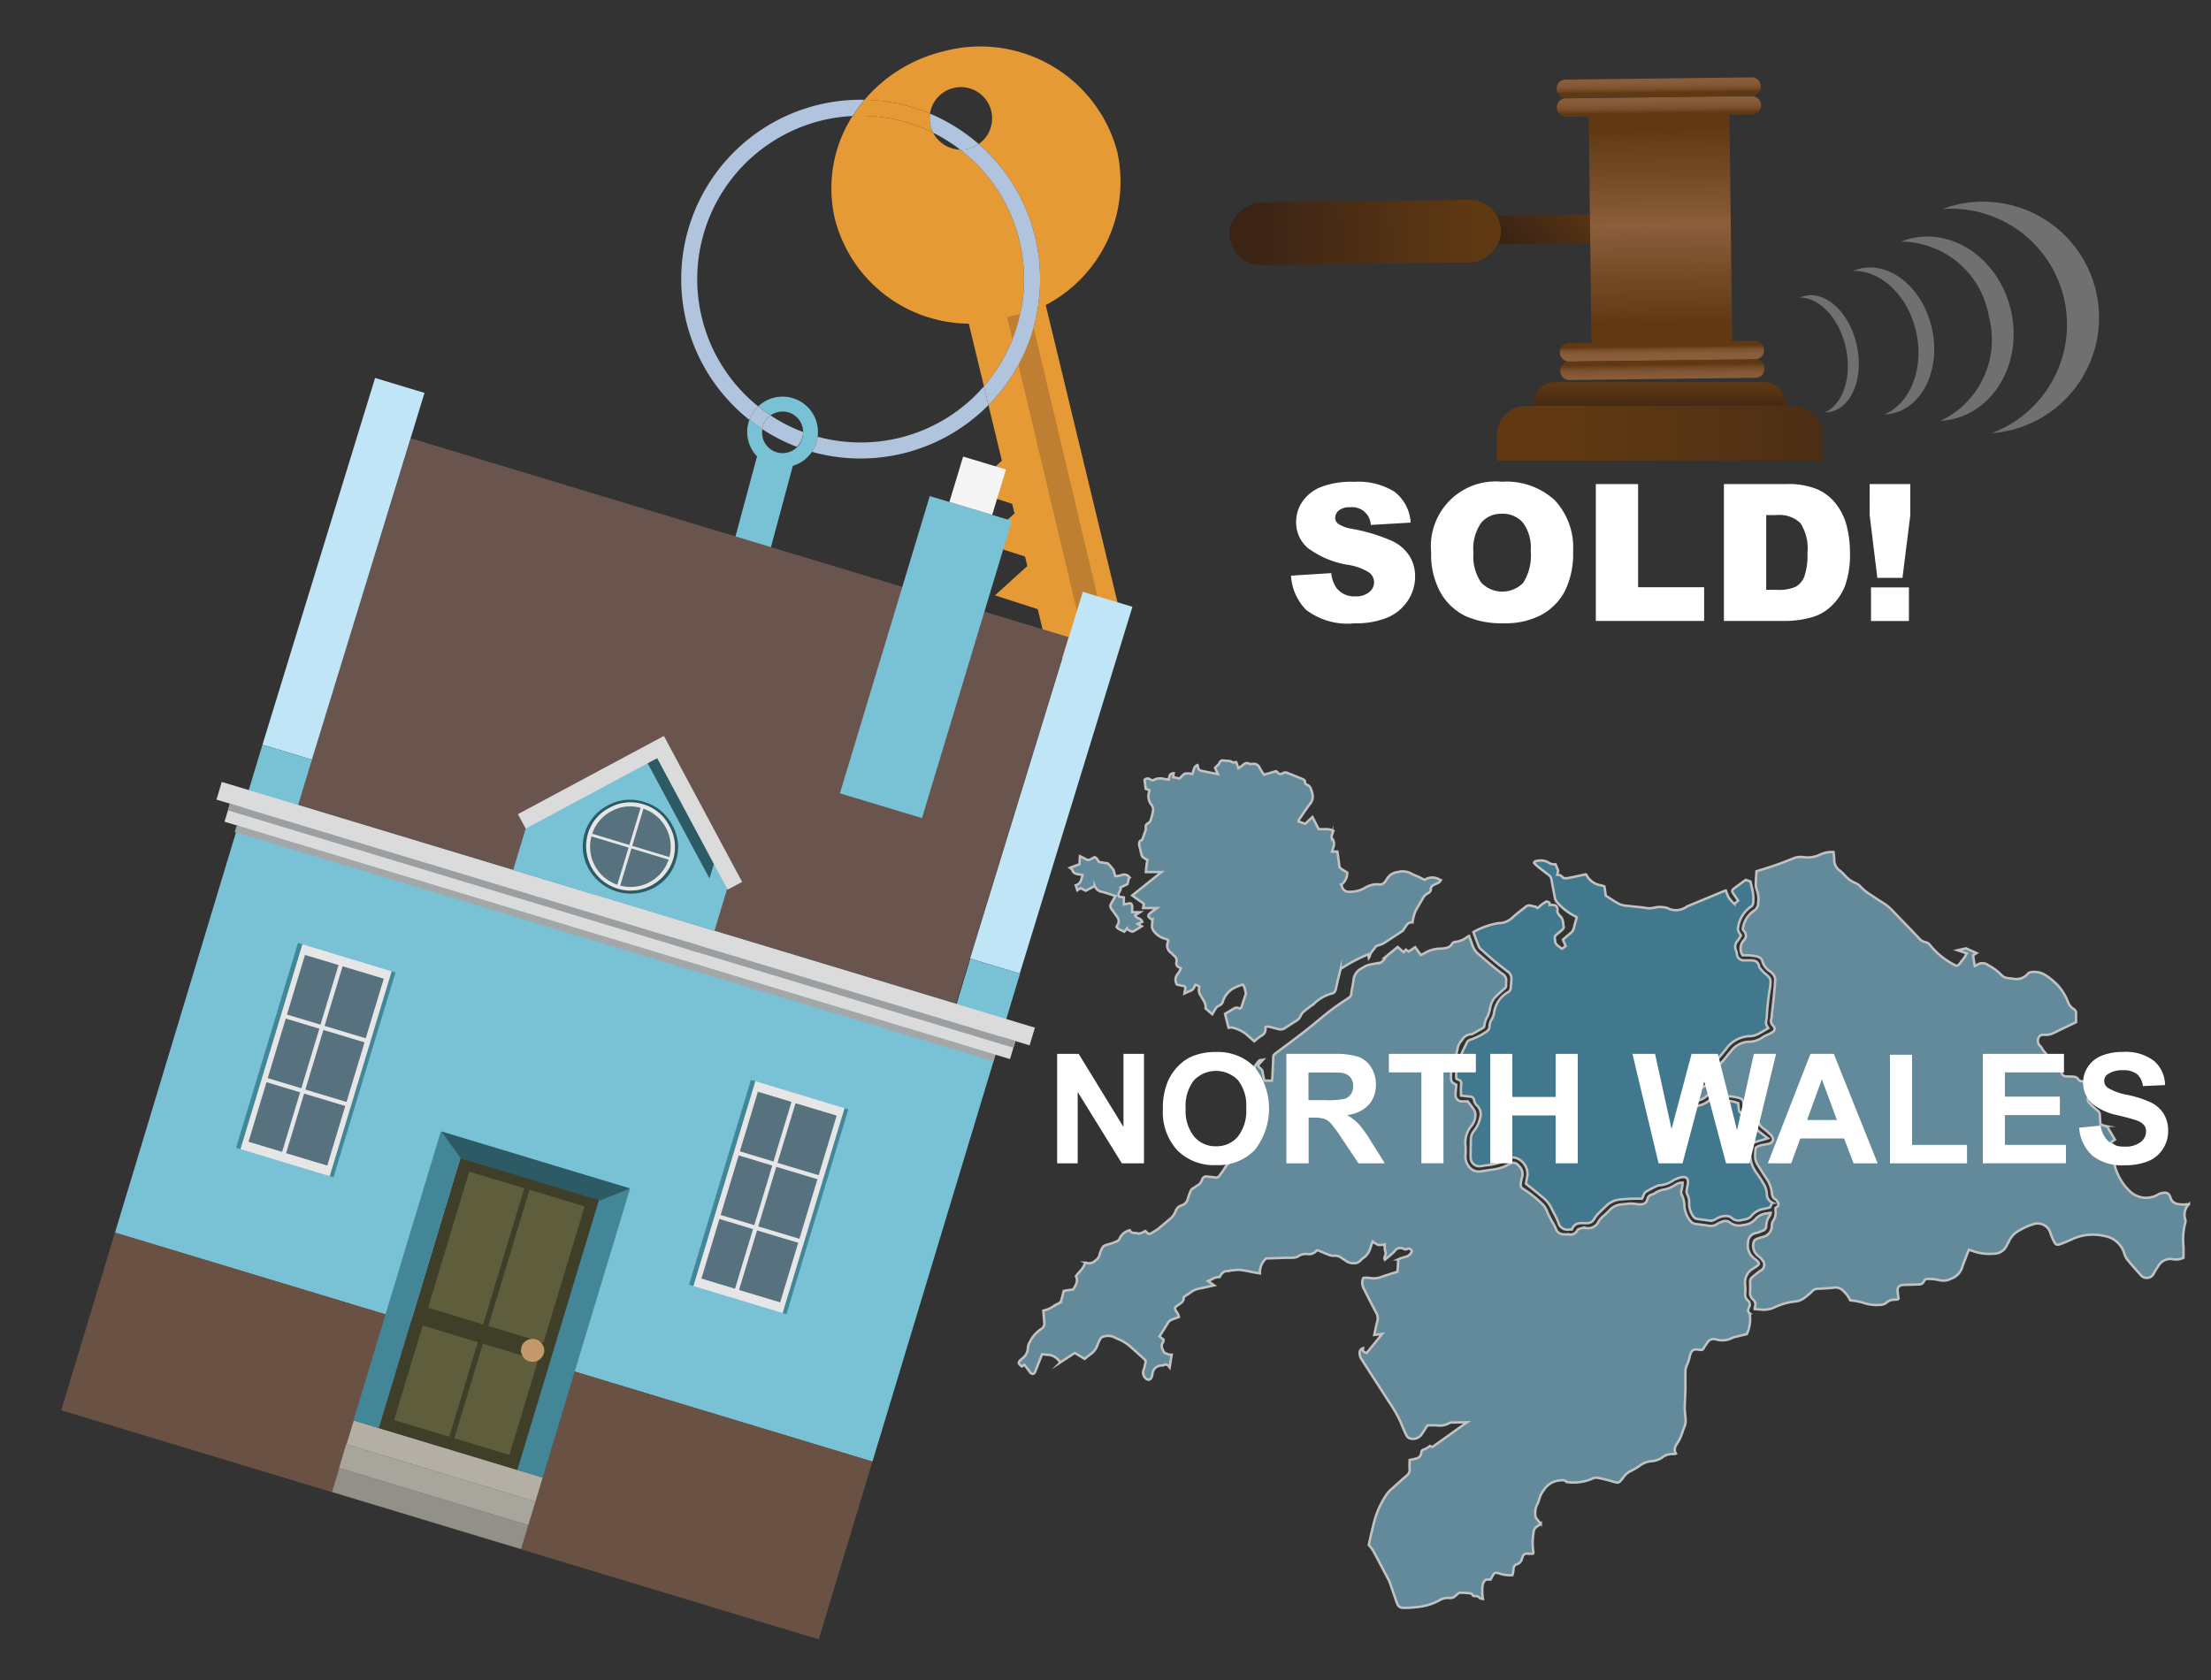
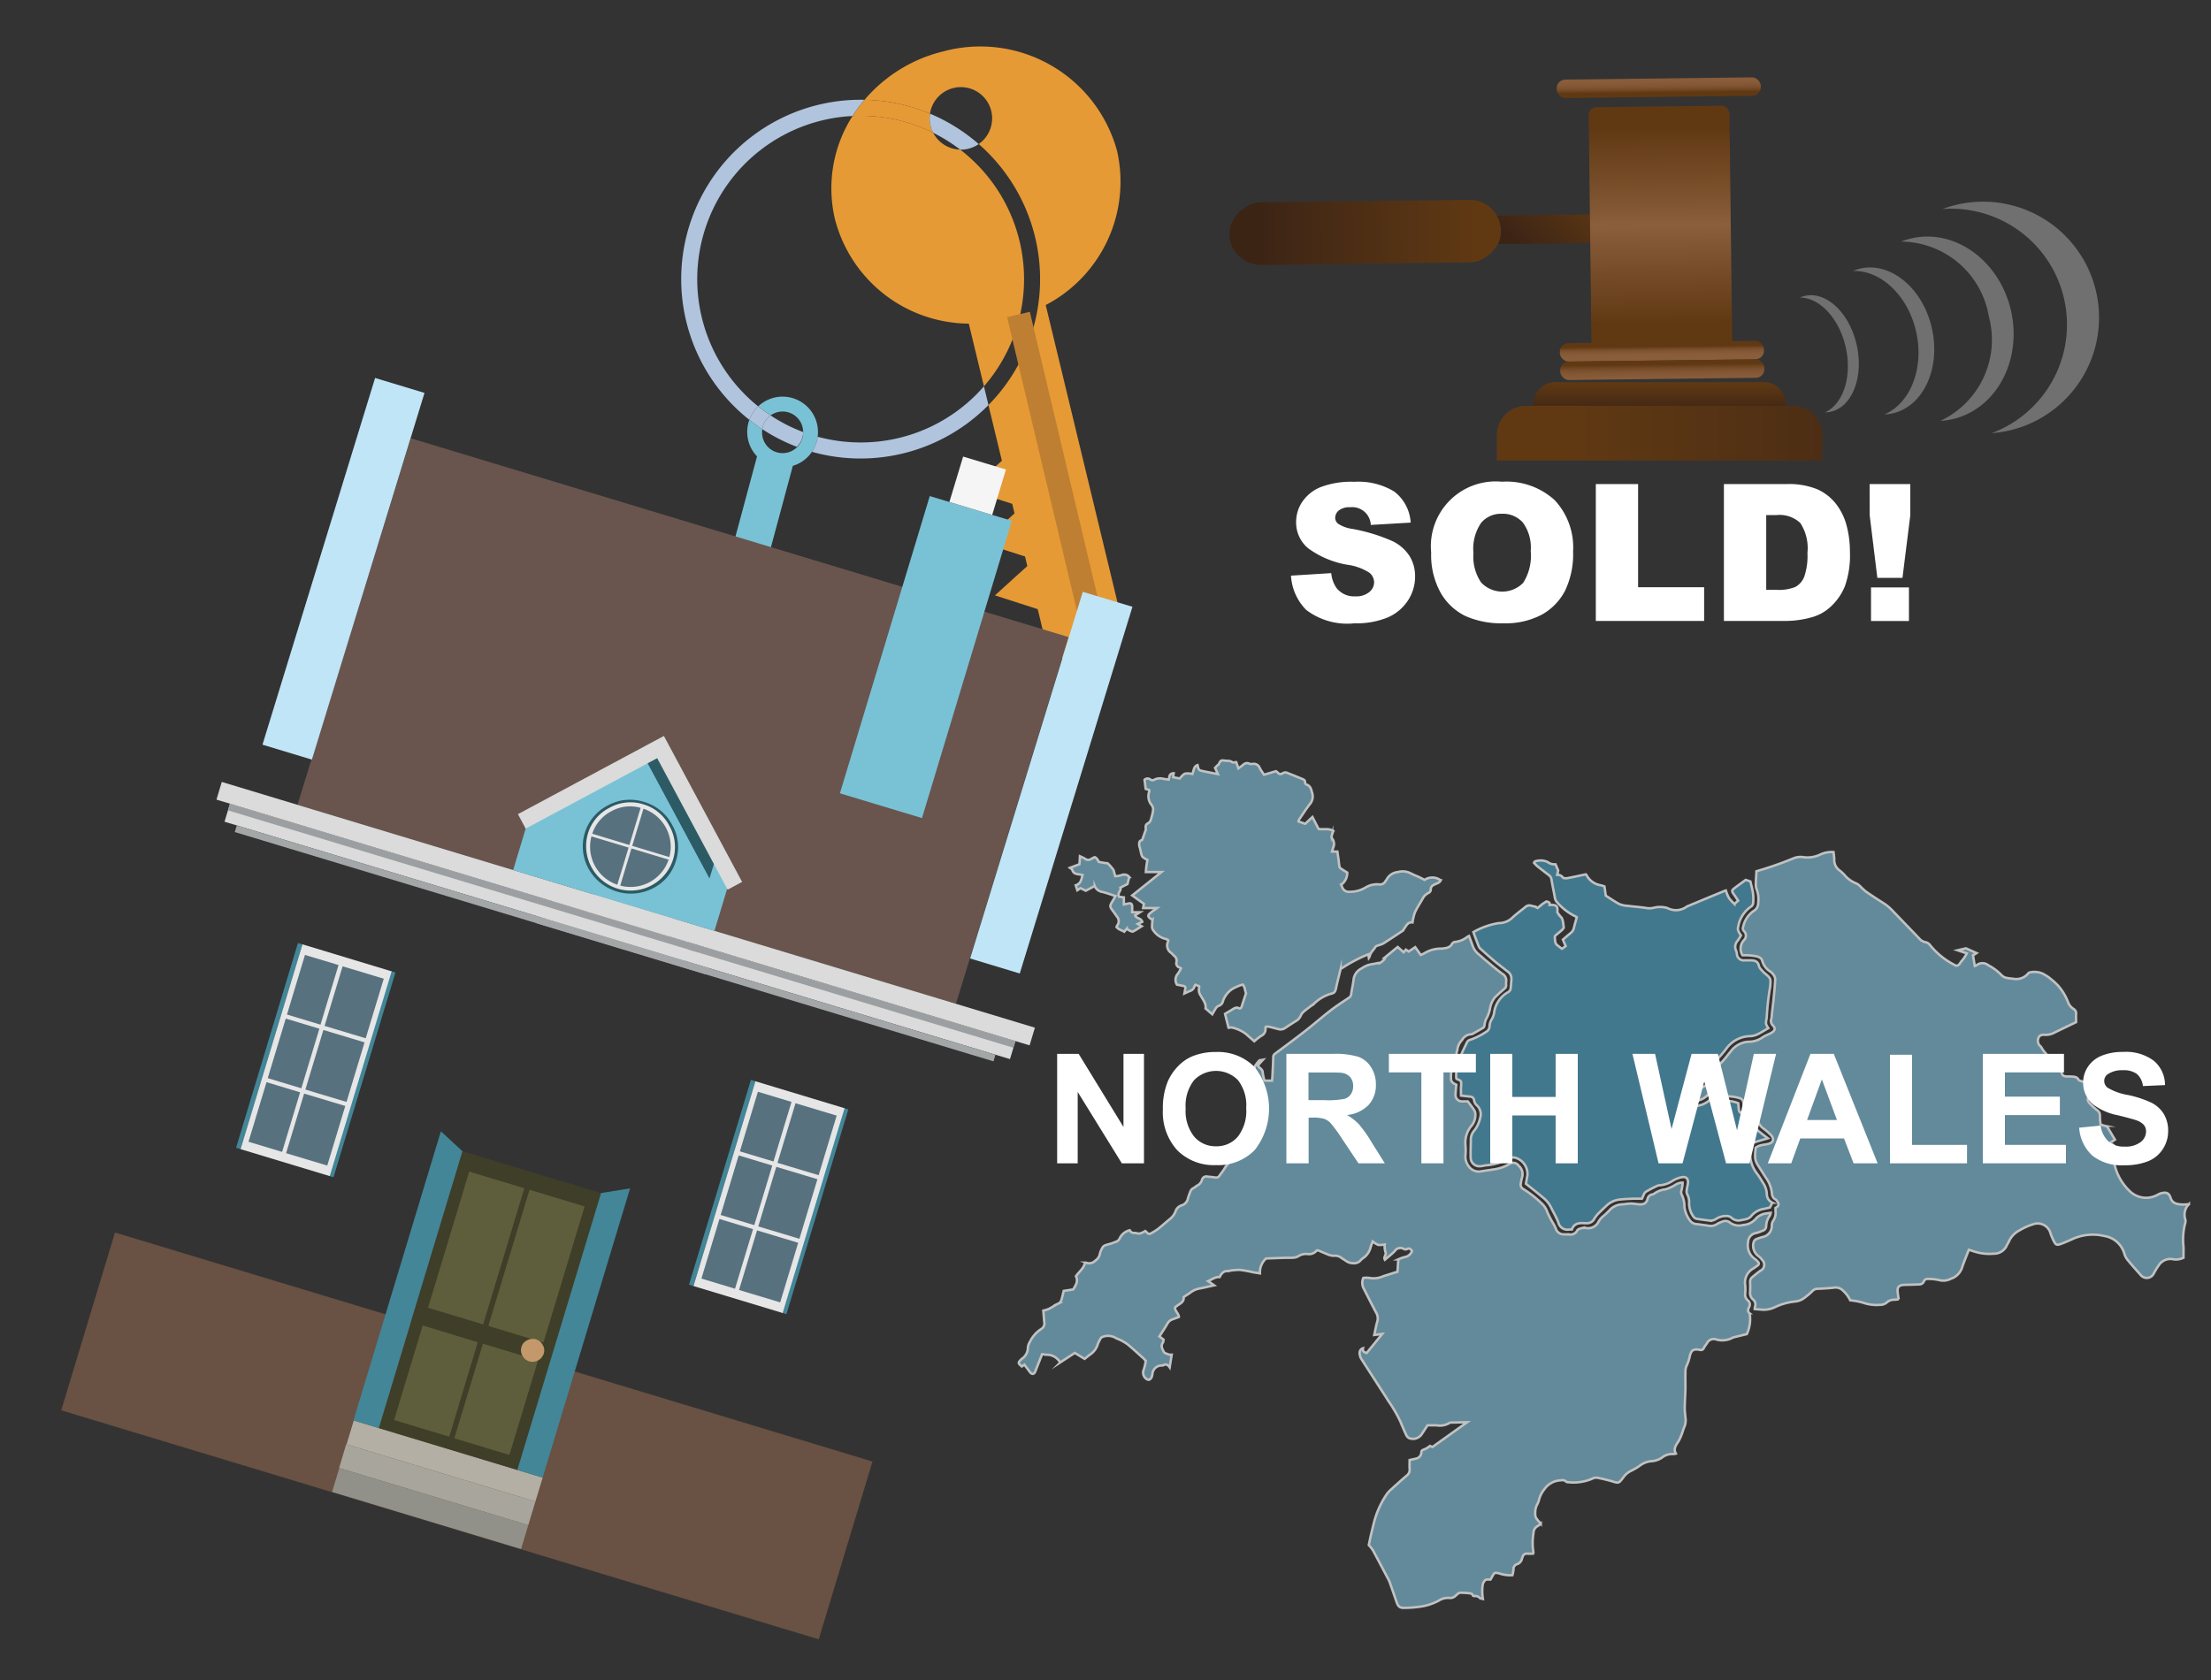
<svg xmlns="http://www.w3.org/2000/svg" xmlns:xlink="http://www.w3.org/1999/xlink" width="125" height="95" viewBox="0 0 125 95">
  <rect x="0" y="0" width="125" height="95" fill="#333333" stroke="none" />
  <defs>
    <style>.cls-1{opacity:0.7;}.cls-2{fill:#76afc6;}.cls-2,.cls-3{stroke:#fff;stroke-miterlimit:10;stroke-width:0.137px;}.cls-3{fill:#4995b3;}.cls-4{isolation:isolate;}.cls-38,.cls-5{fill:#fff;}.cls-6{fill:#e69a35;}.cls-7{fill:#b0c4de;}.cls-8{fill:none;}.cls-9{fill:#79c2d5;}.cls-10{fill:#bf7f32;}.cls-11{fill:#69554e;}.cls-12{fill:#bfe5f6;}.cls-13{fill:#695143;}.cls-14{fill:#f5f5f5;}.cls-15{fill:#428698;}.cls-16{fill:#e6e6e6;}.cls-17{fill:#58717f;}.cls-18{fill:#b3afa4;}.cls-19{fill:#a8a69c;}.cls-20{fill:#929189;}.cls-21{fill:#3f3e28;}.cls-22{fill:#5e5e3c;}.cls-23{fill:#c3996b;}.cls-24{fill:#2c5a65;}.cls-25{fill:#dadbda;}.cls-26{fill:#a4a7a8;}.cls-27{fill:#9c9fa1;}.cls-28{fill:url(#linear-gradient);}.cls-29,.cls-35,.cls-36,.cls-38{fill-rule:evenodd;}.cls-29{fill:url(#linear-gradient-2);}.cls-30{fill:url(#linear-gradient-3);}.cls-31{fill:url(#linear-gradient-4);}.cls-32{fill:url(#linear-gradient-5);}.cls-33{fill:url(#linear-gradient-6);}.cls-34{fill:url(#linear-gradient-7);}.cls-35{fill:url(#linear-gradient-8);}.cls-36{fill:url(#linear-gradient-9);}.cls-37{opacity:0.3;}</style>
    <linearGradient id="linear-gradient" x1="191.921" y1="-2664.693" x2="191.921" y2="-2652.47" gradientTransform="translate(-114.738 2671.545)" gradientUnits="userSpaceOnUse">
      <stop offset="0" stop-color="#603913" />
      <stop offset="0.791" stop-color="#442915" />
      <stop offset="1" stop-color="#3c2415" />
    </linearGradient>
    <linearGradient id="linear-gradient-2" x1="364.558" y1="728.534" x2="364.558" y2="733.827" gradientTransform="translate(338.545 -764.982) rotate(44.312)" xlink:href="#linear-gradient" />
    <linearGradient id="linear-gradient-3" x1="-1467.542" y1="3010.363" x2="-1467.542" y2="3021.382" gradientTransform="translate(1338.417 -3003.092) scale(0.848 1)" gradientUnits="userSpaceOnUse">
      <stop offset="0" stop-color="#603913" />
      <stop offset="0.333" stop-color="#7c512d" />
      <stop offset="0.495" stop-color="#8b5e3c" />
      <stop offset="1" stop-color="#603913" />
    </linearGradient>
    <linearGradient id="linear-gradient-4" x1="183.879" y1="-2351.679" x2="185.359" y2="-2351.679" gradientTransform="matrix(0, 1, -0.848, 0, -1900.538, -178.98)" gradientUnits="userSpaceOnUse">
      <stop offset="0" stop-color="#8b5e3c" />
      <stop offset="0.513" stop-color="#895c3a" />
      <stop offset="0.712" stop-color="#825634" />
      <stop offset="0.856" stop-color="#764c28" />
      <stop offset="0.974" stop-color="#653d18" />
      <stop offset="1" stop-color="#603913" />
    </linearGradient>
    <linearGradient id="linear-gradient-5" x1="182.957" y1="-2351.679" x2="184.189" y2="-2351.679" gradientTransform="matrix(0, 1, -0.848, 0, -1900.551, -178.98)" xlink:href="#linear-gradient-4" />
    <linearGradient id="linear-gradient-6" x1="199.516" y1="-2351.679" x2="198.566" y2="-2351.679" gradientTransform="matrix(0, 1, -0.848, 0, -1900.372, -178.981)" xlink:href="#linear-gradient-4" />
    <linearGradient id="linear-gradient-7" x1="201.105" y1="-2351.679" x2="199.613" y2="-2351.679" gradientTransform="matrix(0, 1, -0.848, 0, -1900.36, -178.981)" xlink:href="#linear-gradient-4" />
    <linearGradient id="linear-gradient-8" x1="93.826" y1="23.419" x2="93.826" y2="21.643" gradientUnits="userSpaceOnUse">
      <stop offset="0" stop-color="#3c2415" />
      <stop offset="1" stop-color="#603913" />
    </linearGradient>
    <linearGradient id="linear-gradient-9" x1="115.343" y1="24.494" x2="89.023" y2="24.494" xlink:href="#linear-gradient-8" />
  </defs>
  <g id="Layer_1" data-name="Layer 1">
    <g class="cls-1">
      <path class="cls-2" d="M78.286,54.149l.734-.6.336.3.127-.15.157.109.37-.249.315.443a1.821,1.821,0,0,0,.246-.123,1.8,1.8,0,0,1,.869-.238c.033,0,.068,0,.1,0,.214-.034.439-.039.557-.281a.259.259,0,0,1,.191-.1,1.292,1.292,0,0,0,.666-.283.751.751,0,0,1,.1-.051c.068.19.136.368.2.549a1.062,1.062,0,0,0,.349.49c.118.1.228.2.345.3.326.271.646.55.984.8a.427.427,0,0,1,.22.444.87.87,0,0,0,0,.2.245.245,0,0,1-.114.213c-.185.162-.37.325-.54.5a1.349,1.349,0,0,0-.262.624,1.9,1.9,0,0,1-.221.587,1.113,1.113,0,0,0-.09.338c-.013.047-.02.113-.052.134-.193.12-.393.229-.591.341a.219.219,0,0,1-.093.038.623.623,0,0,0-.532.329.951.951,0,0,0-.26.509.14.14,0,0,1,0,.05.6.6,0,0,0,.138.686c-.018.02-.022.03-.029.032a.625.625,0,0,0-.465.593,2.814,2.814,0,0,0-.008.331c.006.182.149.251.3.326-.015.174-.038.349-.043.524a.365.365,0,0,0,.4.417c.11,0,.221,0,.293,0,.128.171.243.312.341.465a.48.48,0,0,1,.087.256,1,1,0,0,1-.2.638,1.465,1.465,0,0,0-.362,1.1,3.585,3.585,0,0,1,0,.613.876.876,0,0,0,.183.594.692.692,0,0,0,.73.283c.258-.042.517-.075.775-.117a2.38,2.38,0,0,0,.781-.279.373.373,0,0,1,.543.085.63.63,0,0,1,.186.671,2.527,2.527,0,0,0-.071.346.278.278,0,0,0,.164.312,6.137,6.137,0,0,1,1.035.818,1.119,1.119,0,0,1,.3.464,5.272,5.272,0,0,0,.285.567,2.429,2.429,0,0,1,.2.381.459.459,0,0,0,.464.32c.093.009.188,0,.281.006a.423.423,0,0,0,.466-.226c.038-.07.164-.108.257-.13a.776.776,0,0,1,.28,0,.647.647,0,0,0,.669-.37,1.154,1.154,0,0,1,.3-.336,3.565,3.565,0,0,0,.347-.338,1.03,1.03,0,0,1,.681-.3c.16-.009.319-.043.479-.045s.3.026.454.04c.27.024.435-.033.507-.3a.325.325,0,0,1,.276-.259.192.192,0,0,0,.093-.036,1.339,1.339,0,0,1,.647-.251,2.238,2.238,0,0,0,.549-.249.7.7,0,0,1,.418-.127,1.986,1.986,0,0,1-.061.421.331.331,0,0,0,.027.292,1.534,1.534,0,0,1,.136.663,1.6,1.6,0,0,0,.343.8.492.492,0,0,0,.358.168c.243.028.484.064.726.1a.629.629,0,0,0,.411-.1,1.21,1.21,0,0,1,.3-.137.41.41,0,0,1,.459.07.869.869,0,0,0,.733.113,1,1,0,0,0,.724-.372.983.983,0,0,1,.633-.284c.055-.012.111-.016.19-.027a.538.538,0,0,1-.055.166,1.04,1.04,0,0,0-.2.592.26.26,0,0,1-.184.246,2.535,2.535,0,0,1-.38.136.534.534,0,0,0-.46.527.927.927,0,0,0,.379.935.76.76,0,0,1,.1.083c.182.173.177.223-.033.361-.049.033-.1.066-.146.1a.9.9,0,0,0-.465.919,2.414,2.414,0,0,1,0,.51.434.434,0,0,0,.14.368.291.291,0,0,1,.085.384c-.048.108-.112.239.022.347a.063.063,0,0,1,.014.047,2.017,2.017,0,0,1-.167,1.135l-.711.174a.214.214,0,0,0-.073.021,1.231,1.231,0,0,1-.977.1.416.416,0,0,0-.479.2c-.059.1-.143.192-.195.3s-.133.115-.233.095c-.334-.066-.47.012-.552.34a2.392,2.392,0,0,1-.189.571.847.847,0,0,0-.061.369c-.008.3,0,.6,0,.9-.009.373-.036.746-.041,1.119,0,.176.028.353.041.53a.953.953,0,0,1-.059.524c-.062.128-.091.272-.144.4a2.572,2.572,0,0,1-.212.457c-.135.2-.275.395-.125.658a.569.569,0,0,1-.122.026.95.95,0,0,0-.686.217,1.237,1.237,0,0,1-.622.189,1.265,1.265,0,0,0-.6.244,3.031,3.031,0,0,1-.478.285,1.159,1.159,0,0,0-.479.406c-.014.021-.03.041-.046.061-.207.251-.218.245-.533.151a8.943,8.943,0,0,0-.883-.215.479.479,0,0,0-.291.06,2.713,2.713,0,0,1-1.37.191.136.136,0,0,1-.094-.026c-.093-.111-.217-.089-.333-.076a1.174,1.174,0,0,0-.9.506,1.575,1.575,0,0,0-.317.655,1.459,1.459,0,0,1-.114.254,1.027,1.027,0,0,0-.079.289c-.02.381-.015.381.31.746a.985.985,0,0,1-.171.131.452.452,0,0,0-.244.415,3.245,3.245,0,0,0,0,1.086c0,.013-.011.029-.025.064-.1,0-.209.008-.317,0a.231.231,0,0,0-.269.178c-.01.032-.028.061-.037.094a.42.42,0,0,1-.28.322.28.28,0,0,0-.2.294,1.772,1.772,0,0,1-.061.328,1.926,1.926,0,0,1-.748-.1c-.252-.057-.262-.056-.384.156l-.106.191c-.105.007-.225-.02-.289.028a.467.467,0,0,0-.155.274,2.5,2.5,0,0,0-.021.475c0,.1.019.2.033.319-.081-.022-.139-.02-.17-.049a.332.332,0,0,0-.3-.112c-.029,0-.081-.006-.09-.025a.182.182,0,0,0-.168-.129,4.181,4.181,0,0,0-.555-.036c-.1.009-.186.111-.271.181a.413.413,0,0,1-.325.115.983.983,0,0,0-.63.159,3.187,3.187,0,0,1-1.156.349,6.427,6.427,0,0,1-.785.052c-.239.007-.34-.075-.423-.313-.117-.334-.231-.669-.348-1a1.976,1.976,0,0,0-.1-.258c-.3-.562-.591-1.124-.894-1.682a2.437,2.437,0,0,0-.236-.3c.045-.207.094-.453.154-.7.078-.318.147-.64.251-.95a5.129,5.129,0,0,1,.625-1.244,1.491,1.491,0,0,1,.244-.259c.289-.262.578-.526.877-.779a.409.409,0,0,0,.158-.376c-.012-.168,0-.338,0-.5.138-.031.252-.05.363-.081a.368.368,0,0,0,.3-.354c.006-.1.058-.132.157-.16a1.437,1.437,0,0,0,.331-.2l.14.058,1.96-1.4-.924.02a.136.136,0,0,0-.073.021,1.047,1.047,0,0,1-.733.135c-.17,0-.34,0-.51,0-.119.183-.232.361-.351.536a.591.591,0,0,1-.7.182.358.358,0,0,1-.146-.159c-.111-.237-.217-.477-.314-.72a7.475,7.475,0,0,0-.682-1.188c-.5-.786-1.01-1.567-1.513-2.351a.684.684,0,0,1-.132-.378.268.268,0,0,1,.19-.28c-.037.172.06.229.21.265l.879-1.076-.451.059c.059-.268.1-.516.169-.753a.626.626,0,0,0-.063-.509c-.239-.449-.466-.9-.7-1.357a.684.684,0,0,1-.024-.606,1.224,1.224,0,0,1,.342,0,1.309,1.309,0,0,0,.789-.1c.265-.081.528-.166.8-.251l.046-.7a2.4,2.4,0,0,1,.361-.13.514.514,0,0,0,.412-.342c-.073-.11-.151-.19-.3-.1a.2.2,0,0,1-.164-.018.376.376,0,0,0-.509.121c-.166.176-.364.323-.559.493-.095-.169.11-.281.03-.444a1.171,1.171,0,0,1-.038-.42,1.242,1.242,0,0,1-.374.021,1.205,1.205,0,0,1-.306-.194c-.043.117-.086.217-.117.321a1.043,1.043,0,0,1-.375.586,1.071,1.071,0,0,0-.177.144.482.482,0,0,1-.422.182.725.725,0,0,1-.447-.15c-.063-.055-.148-.084-.212-.138a.6.6,0,0,0-.449-.134.783.783,0,0,1-.315-.067c-.19-.07-.374-.156-.561-.233a.313.313,0,0,0-.087-.006.554.554,0,0,1-.536.206.814.814,0,0,0-.528.136.623.623,0,0,1-.287.073c-.136.013-.273,0-.41.005-.373.012-.746.026-1.107.039a1.054,1.054,0,0,0-.345.842c-.148-.024-.279-.043-.409-.067a7.173,7.173,0,0,0-.721-.13,3.307,3.307,0,0,0-.576.047c-.024,0-.049.027-.072.024-.268-.037-.4.133-.5.336-.246-.021-.421.129-.655.227l.345.24c-.286.063-.544.126-.8.175a1.184,1.184,0,0,0-.509.207c-.128.1-.266.18-.416.279.036.339-.3.392-.482.589-.028.206.2.32.212.539-.115.043-.232.089-.349.13a.493.493,0,0,0-.288.23c-.143.248-.3.485-.466.739l.238.182c-.012.056-.007.125-.038.166-.145.19-.023.365.048.522.034.077.179.11.278.151a.589.589,0,0,0,.17.012l-.114.719c-.1-.141-.2-.211-.349-.125-.047.028-.118.01-.176.022a.521.521,0,0,0-.452.489c-.023.122-.041.255-.2.317A.67.67,0,0,1,64.853,78a.434.434,0,0,1-.185-.567,3.034,3.034,0,0,0,.108-.481,1.873,1.873,0,0,0-.131-.141c-.3-.267-.589-.54-.9-.794a2.76,2.76,0,0,0-.457-.267,1.728,1.728,0,0,1-.186-.078.853.853,0,0,0-.754-.079.235.235,0,0,0-.129.1,2.054,2.054,0,0,0-.155.32,1.087,1.087,0,0,1-.406.564c-.112.074-.213.165-.338.263l-.555-.335-.8.521a.366.366,0,0,1-.081-.062.856.856,0,0,0-.741-.356c-.074-.006-.148-.023-.227-.035-.127.324-.253.645-.38.966-.072.183-.188.2-.308.049-.1-.134-.2-.27-.315-.418l-.141.1c-.222-.18-.225-.213-.044-.393a.4.4,0,0,1,.037-.035.759.759,0,0,0,.347-.638.768.768,0,0,1,.116-.329,1.81,1.81,0,0,1,.65-.731.365.365,0,0,0,.159-.391c-.018-.227-.037-.453-.053-.641a1.978,1.978,0,0,0,.322-.1c.181-.094.349-.211.53-.3a.32.32,0,0,0,.172-.207c.048-.161.084-.326.13-.509l.535-.081c.137-.224.3-.454.156-.75.184-.257.442-.444.511-.746.033-.009.053-.022.064-.017a.472.472,0,0,0,.512-.11.619.619,0,0,0,.247-.312,1.29,1.29,0,0,1,.2-.483c.106-.109.306-.124.465-.182a2.981,2.981,0,0,0,.306-.119.308.308,0,0,0,.149-.127.84.84,0,0,1,.587-.5.249.249,0,0,0,.245.149c.107-.008.221.05.324.034a1.214,1.214,0,0,0,.309-.141.9.9,0,0,1,.1.092.159.159,0,0,0,.227.036,3.479,3.479,0,0,0,.388-.239c.234-.184.453-.385.684-.572a.988.988,0,0,0,.311-.427.525.525,0,0,1,.348-.341.5.5,0,0,0,.352-.39,3.621,3.621,0,0,1,.128-.357.356.356,0,0,1,.185-.229c.076-.036.137-.1.211-.141a.515.515,0,0,0,.272-.32.253.253,0,0,1,.314-.189c.142.018.287.023.428.048a.229.229,0,0,0,.257-.113c.086-.126.186-.243.264-.373a2.891,2.891,0,0,1,.656-.7c.26-.22.5-.458.756-.686a.492.492,0,0,0,.132-.4c0-.136.016-.246.158-.314.118-.055.143-.168.154-.3.039-.455.1-.908.143-1.361a2.446,2.446,0,0,0-.062-.808c-.085-.369-.155-.741-.226-1.113a.209.209,0,0,1,.032-.141,2.138,2.138,0,0,1,.23-.3c.031-.033.106-.024.211-.044l-.284.312c.055.162.261.2.27.394a2.711,2.711,0,0,0,.1.472h.428c.007-.066.016-.131.019-.2.019-.381.04-.763.052-1.145,0-.1.056-.142.129-.2.565-.419,1.13-.838,1.685-1.27.474-.37.927-.767,1.4-1.134.335-.258.691-.491,1.043-.725a.292.292,0,0,0,.151-.24c.032-.275.111-.546.133-.822a.815.815,0,0,1,.448-.607,1.667,1.667,0,0,1,.36-.188,1.83,1.83,0,0,1,.316-.068l.266-.054C77.931,54.588,78.428,54.149,78.286,54.149Z" />
      <path class="cls-2" d="M118.64,61.135l-.171.722c-.05.016-.139.041-.225.074-.224.087-.28.259-.123.437a3.6,3.6,0,0,0,.447.417.341.341,0,0,1,.151.3,4.784,4.784,0,0,0,.036.5c.095.031.158.058.223.072a.319.319,0,0,1,.219.159c.114.2.234.394.372.626l-.29.2.21.115a.32.32,0,0,1,0,.076,3.007,3.007,0,0,0,.98,2.581,1.332,1.332,0,0,0,1.525.142.785.785,0,0,1,.385-.11.283.283,0,0,1,.284.171.4.4,0,0,1,.037.067c.094.385.4.417.717.43.1,0,.2-.011.335-.02a.835.835,0,0,0-.2.876.485.485,0,0,1-.025.248,3.677,3.677,0,0,0-.083,1.267c.01.211,0,.423,0,.639a.966.966,0,0,1-.625.076.787.787,0,0,0-.8.393,3.85,3.85,0,0,0-.251.413.439.439,0,0,1-.742.094c-.255-.286-.509-.572-.752-.869a.983.983,0,0,1-.172-.338,1.4,1.4,0,0,0-1.136-1,2.78,2.78,0,0,0-1.838.191c-.21.092-.419.188-.635.264s-.272.038-.372-.151c-.063-.119-.113-.247-.166-.372-.014-.031-.018-.065-.031-.1a.754.754,0,0,0-.982-.494,3.428,3.428,0,0,0-.765.342,1.312,1.312,0,0,0-.613.653c-.026.062-.073.116-.1.179a.793.793,0,0,1-.764.489,2.755,2.755,0,0,1-1.129-.139l-.262-.084c-.075.192-.149.378-.221.566a4.2,4.2,0,0,0-.15.406,1,1,0,0,1-.648.67.917.917,0,0,1-.665.072,2.854,2.854,0,0,0-.632-.064.213.213,0,0,0-.224.137.275.275,0,0,1-.261.172c-.212.011-.424.014-.636.021a2.781,2.781,0,0,0-.3.012c-.218.031-.3.121-.289.34.006.151.037.3.059.471a2.265,2.265,0,0,1-.231.022.629.629,0,0,0-.446.16.569.569,0,0,1-.375.13,2.318,2.318,0,0,1-.978-.127,3.957,3.957,0,0,0-.709-.129,1.747,1.747,0,0,0-.44-.577.558.558,0,0,0-.468-.14c-.311.036-.626.05-.94.066a.39.39,0,0,0-.273.11,3.943,3.943,0,0,1-.505.428.986.986,0,0,1-.443.175,3.543,3.543,0,0,0-1.2.33,1.429,1.429,0,0,1-.739.136c-.126-.012-.253-.02-.392-.031a.45.45,0,0,1,.013-.128.351.351,0,0,0-.11-.415.493.493,0,0,1-.163-.433,5.343,5.343,0,0,0,0-.537.341.341,0,0,1,.121-.294c.151-.123.3-.249.46-.362a.373.373,0,0,0,.112-.6,1.074,1.074,0,0,0-.249-.25.719.719,0,0,1-.232-.8.256.256,0,0,1,.135-.136,2.856,2.856,0,0,1,.362-.123.636.636,0,0,0,.518-.637.48.48,0,0,1,.07-.265.806.806,0,0,0,.139-.581c0-.05,0-.1,0-.157a.581.581,0,0,0,.118-.092.17.17,0,0,0,.013-.232c-.043-.052-.072-.129-.126-.157-.181-.093-.2-.25-.217-.426a1.808,1.808,0,0,0-.324-.794c-.168-.255-.327-.516-.492-.773a.923.923,0,0,1-.124-.512c0-.136.018-.271.029-.419a.845.845,0,0,1,.385-.159c.1-.019.2-.034.3-.054.312-.063.392-.272.178-.511a3.726,3.726,0,0,0-.424-.366.84.84,0,0,1-.349-.671,1.692,1.692,0,0,0-.093-.495c-.055-.175-.128-.214-.311-.192a2.964,2.964,0,0,0-.342.079c-.008-.011-.024-.024-.025-.038-.006-.335-.1-.366-.364-.437a2.781,2.781,0,0,0-.653-.07.513.513,0,0,1-.388-.149c-.191-.193-.3-.193-.5-.027a1.718,1.718,0,0,0-.191.17,1.117,1.117,0,0,1-.543.262.167.167,0,0,1-.212-.094c-.076-.149-.085-.284-.01-.356a.513.513,0,0,1,.106-.07c.311-.173.62-.35.936-.514a.426.426,0,0,0,.27-.445.748.748,0,0,1,.262-.652c.208-.2.371-.441.56-.659a1.348,1.348,0,0,1,.99-.548,1.336,1.336,0,0,0,.812-.251,2.048,2.048,0,0,1,.34-.173,1.773,1.773,0,0,0,.2-.106c.162-.108.187-.233.053-.38a.352.352,0,0,1-.1-.386,1.307,1.307,0,0,0,.028-.253c.033-.286.071-.571.1-.858.036-.372.072-.744.092-1.117a.462.462,0,0,0-.089-.253.85.85,0,0,0-.2-.2,1.014,1.014,0,0,1-.443-.593c-.041-.182-.227-.244-.4-.276a3.859,3.859,0,0,0-.431-.043c-.1-.006-.2,0-.287,0a.788.788,0,0,1-.037-.07.706.706,0,0,1,.124-.791.352.352,0,0,0-.005-.508.208.208,0,0,1-.045-.235,1.462,1.462,0,0,1,.581-.894.524.524,0,0,0,.272-.485,1.521,1.521,0,0,0-.093-.75.8.8,0,0,1-.04-.352c0-.22.021-.441.032-.668a20.046,20.046,0,0,0,2.084-.725,1.021,1.021,0,0,1,.54-.075,1.66,1.66,0,0,0,.987-.146,1.567,1.567,0,0,1,.747-.139c.014.134.036.266.04.4a.724.724,0,0,0,.3.639,2.123,2.123,0,0,1,.315.3,1.649,1.649,0,0,0,.645.442.759.759,0,0,1,.216.164,3.435,3.435,0,0,0,.315.29q.493.342,1,.659a2.648,2.648,0,0,1,.507.425c.5.524,1.007,1.042,1.506,1.568a.594.594,0,0,0,.34.207.418.418,0,0,1,.274.171,4.294,4.294,0,0,0,1.4,1.128c.022.011.044.025.066.037.2,0,.237-.2.347-.3a2.008,2.008,0,0,0,.264-.4l-.524-.176.475-.109.6.269-.2.126.1.608a.486.486,0,0,0,.1-.046.523.523,0,0,1,.663,0,2.886,2.886,0,0,1,.752.563.531.531,0,0,0,.261.146,3.125,3.125,0,0,0,.378.051.878.878,0,0,0,.855-.286.186.186,0,0,1,.1-.069,1.183,1.183,0,0,1,.742.074,3.253,3.253,0,0,1,.325.2,5.138,5.138,0,0,1,.5.437,3.04,3.04,0,0,1,.605.995.782.782,0,0,0,.31.364.281.281,0,0,1,.135.278c-.009.161,0,.322,0,.466-.435.209-.855.408-1.271.614a.983.983,0,0,1-.492.1c-.231-.009-.32.046-.373.2a.406.406,0,0,0,.13.454c.068.069.1.175.166.244a10.052,10.052,0,0,0,.869.966.542.542,0,0,1,.14.256c.052.158.1.216.25.231.11.011.222,0,.332.011.148.009.3.01.384.172a.246.246,0,0,0,.151.085,1.683,1.683,0,0,0,.928-.014A.181.181,0,0,0,118.64,61.135Z" />
      <path class="cls-2" d="M64.579,52.127c-.062-.22-.334-.174-.408-.365l.279-.177h-.44c0-.124,0-.225,0-.326-.008-.148-.069-.2-.214-.168-.078.015-.154.032-.258.053v-.4l-.271-.035c-.119-.219.146-.337.076-.517l.4-.2.1-.4a.372.372,0,0,0-.451-.1,1.492,1.492,0,0,1-.344.055c-.02-.075-.04-.155-.062-.233a.4.4,0,0,0-.046-.139,3.051,3.051,0,0,0-.3-.342c-.039-.036-.123-.024-.187-.033l-.333-.062c-.056-.1-.1-.215-.23-.267a1.856,1.856,0,0,0-.2.1.279.279,0,0,1-.329,0c-.09-.055-.189-.1-.306-.153l-.026.451-.543.205c.05.04.123.067.135.112.069.245.275.238.463.27l.118.022c-.065.243-.085.492-.384.582l.09.282.177-.119.3.145.505-.268a.539.539,0,0,0,.433.336c.241.059.475.147.743.233-.063.107-.111.194-.162.278-.176.289-.174.316.029.582.082.107.155.222.236.33a.386.386,0,0,1,.01.449c-.019.035-.038.071-.057.109.118.151.291.182.438.268l.138-.163a2.051,2.051,0,0,0,.2.118c.05.022.123.051.163.031.146-.074.282-.167.486-.293l-.225-.133Z" />
      <path class="cls-3" d="M99.888,67.5a1.242,1.242,0,0,0-.2-.594c-.113-.18-.222-.363-.348-.534a1.834,1.834,0,0,1-.379-1.409.209.209,0,0,0,0-.025.313.313,0,0,1,.22-.336c.174-.063.353-.11.531-.163l.234-.07c-.164-.127-.3-.221-.419-.325a1.064,1.064,0,0,1-.463-.914.575.575,0,0,0-.1-.4l-.582.182c-.027-.046-.063-.08-.068-.118-.019-.133-.028-.268-.041-.41a1.59,1.59,0,0,0-.742-.121.634.634,0,0,1-.489-.162c-.035-.035-.076-.064-.127-.106a1.014,1.014,0,0,0-.183.141,1.365,1.365,0,0,1-.7.384.4.4,0,0,1-.367-.036.706.706,0,0,1-.289-.592c-.008-.223.132-.332.307-.426.314-.167.623-.344.935-.515a.2.2,0,0,0,.133-.222.884.884,0,0,1,.319-.812,7.157,7.157,0,0,0,.516-.6,1.7,1.7,0,0,1,1.337-.724,1.018,1.018,0,0,0,.414-.094c.22-.1.425-.238.636-.359-.154-.242-.154-.242-.094-.58a.391.391,0,0,0,.007-.076,14.593,14.593,0,0,1,.192-1.693c.036-.448.051-.447-.286-.741a.862.862,0,0,1-.114-.1c-.084-.105-.207-.2-.233-.324-.057-.261-.226-.314-.445-.32-.127,0-.256,0-.383,0a.384.384,0,0,1-.42-.357.853.853,0,0,0-.049-.2.49.49,0,0,1,.085-.544,3.466,3.466,0,0,0,.193-.308c-.108-.159-.208-.3-.16-.469a1.728,1.728,0,0,1,.713-1.151.275.275,0,0,0,.132-.172,2.558,2.558,0,0,0,0-.56c-.029-.225-.094-.444-.15-.7l-.267-.089c-.2.149-.4.289-.587.431-.219.162-.222.189-.068.407.077.109.15.22.228.335l-.213.186a2.622,2.622,0,0,1-.31-.34,2.521,2.521,0,0,1-.172-.42c-.032.011-.08.025-.126.044l-2.07.858a1.032,1.032,0,0,1-1.113.089,1.462,1.462,0,0,0-.729-.023,1.047,1.047,0,0,1-.451.024c-.352-.058-.71-.079-1.064-.124a1.4,1.4,0,0,1-.467-.1c-.27-.14-.52-.319-.768-.476l-.075-.519a1.076,1.076,0,0,0-.2-.067,1.1,1.1,0,0,1-.827-.6c0-.007-.014-.01-.027-.019-.351.074-.708.152-1.065.22a.76.76,0,0,1-.216-.017.375.375,0,0,0-.338-.177h0l.057-.24-.15-.353a.648.648,0,0,1-.448-.131.963.963,0,0,0-.712-.034c-.018,0-.029.038-.058.079a2.273,2.273,0,0,0,.188.192c.213.17.429.335.645.5a.36.36,0,0,1,.155.247c.054.343.133.682.191,1.024a.5.5,0,0,0,.144.287,3.172,3.172,0,0,0,.98.76,1.108,1.108,0,0,1,.116.071c-.055.2-.117.4-.16.591a.53.53,0,0,1-.2.312c-.145.116-.284.241-.425.362.03.071.052.125.075.178s.055.121.083.183c-.042.033-.074.061-.108.086s-.068.044-.106.068c-.1-.074-.183-.141-.269-.209-.132-.1-.109-.256-.131-.4-.02-.12.071-.163.137-.223.095-.085.2-.161.29-.25.038-.037.085-.1.077-.145-.041-.2-.015-.427-.182-.595a2.1,2.1,0,0,1-.182-.245c.042-.336-.045-.427-.385-.408h-.051c.039-.159-.08-.169-.18-.2l-.23.146c-.071.062-.137.128-.212.183a.1.1,0,0,1-.161-.035,1.245,1.245,0,0,1-.24-.049.343.343,0,0,0-.366.086c-.247.2-.5.381-.73.6a1.1,1.1,0,0,1-.736.294l-.025,0a4.219,4.219,0,0,0-1.428.507c.1.282.2.543.3.8a.4.4,0,0,0,.1.145c.272.244.545.488.825.723.228.191.469.367.7.554a.473.473,0,0,1,.224.381c0,.187-.025.373-.038.56a.289.289,0,0,1-.161.241,1.576,1.576,0,0,0-.783,1.189,1,1,0,0,1-.125.329.81.81,0,0,0-.129.381.354.354,0,0,1-.172.324,3.866,3.866,0,0,1-.9.457.3.3,0,0,0-.22.184c-.081.177-.17.351-.251.529a.242.242,0,0,0,.225.37c.132.011.264.032.389.048.031.237.023.255-.144.3a1.91,1.91,0,0,1-.224.051c-.6.1-.6.219-.586.693,0,.015.014.03.021.045.28.112.275.113.25.434-.013.167,0,.336,0,.509l.514.057a.23.23,0,0,1,.225.206.483.483,0,0,0,.168.3.68.68,0,0,1,.175.7,1.781,1.781,0,0,1-.328.708.779.779,0,0,0-.2.485c0,.35-.018.7-.01,1.048a.49.49,0,0,0,.539.489c.1,0,.2-.033.3-.048a3.192,3.192,0,0,0,1.31-.38.506.506,0,0,1,.418-.039.956.956,0,0,1,.64,1.012c-.035.162-.059.327-.081.447.339.273.65.511.945.766a1.679,1.679,0,0,1,.459.541c.142.3.318.583.431.892a.526.526,0,0,0,.618.387c.041,0,.083,0,.144,0,.115-.332.382-.379.683-.358.042,0,.086,0,.128,0a.453.453,0,0,0,.46-.253,1.71,1.71,0,0,1,.2-.264c.147-.154.306-.3.459-.444a1.272,1.272,0,0,1,.763-.373c.244-.027.491-.039.737-.049.184-.008.37,0,.53,0,.08-.148.116-.318.221-.39a5.762,5.762,0,0,1,.713-.365.046.046,0,0,1,.026,0,1.551,1.551,0,0,0,.807-.278,1.67,1.67,0,0,1,.471-.18c.255-.058.389.072.363.336-.013.126-.053.249-.066.375a.406.406,0,0,0,.022.242.911.911,0,0,1,.111.515,1.285,1.285,0,0,0,.233.742.318.318,0,0,0,.17.133c.242.046.487.073.731.105a.55.55,0,0,0,.386-.089,1.03,1.03,0,0,1,.6-.167.438.438,0,0,1,.256.08.585.585,0,0,0,.563.156c.2-.046.419-.046.574-.236a1.149,1.149,0,0,1,.694-.4c.124-.023.247-.055.36-.081l.134-.275A.543.543,0,0,1,99.888,67.5Z" />
      <path class="cls-2" d="M118.607,61.106l.048-.034-.015.063A.181.181,0,0,1,118.607,61.106Z" />
      <path class="cls-2" d="M80.54,49.755c-.139-.07-.259-.133-.381-.191a4.074,4.074,0,0,1-.393-.174,1,1,0,0,0-.742-.076.786.786,0,0,0-.623.412c-.03.041-.058.083-.087.124a.344.344,0,0,1-.348.161,1.258,1.258,0,0,0-.775.182,1.689,1.689,0,0,1-.894.235.389.389,0,0,1-.413-.253c-.018-.045-.038-.088-.063-.145a.821.821,0,0,0,.347-.686c-.1-.063-.21-.127-.315-.2-.046-.031-.109-.071-.119-.116-.032-.139-.039-.284-.059-.425s-.043-.293-.066-.447h-.3c.022-.08.038-.142.055-.2a.511.511,0,0,0-.071-.569c-.032-.032,0-.138.018-.206a1.3,1.3,0,0,1,.075-.192c-.278-.169-.559-.067-.839-.112L74.2,46.2l-.408.384-.378-.129a.386.386,0,0,1,.024-.1c.205-.3.4-.61.624-.894a.667.667,0,0,0,.113-.653c-.053-.192-.092-.378-.319-.445a.148.148,0,0,1-.076-.117c.011-.125-.068-.163-.158-.2-.265-.107-.529-.218-.8-.321a.3.3,0,0,0-.308,0,.186.186,0,0,1-.272-.033.755.755,0,0,0-.105-.083l-.677.2c-.089-.139-.175-.255-.241-.382a.359.359,0,0,0-.406-.229.315.315,0,0,1-.176-.012c-.173-.083-.291,0-.411.107-.064.057-.138.1-.212.156l-.121-.349c-.083,0-.181.031-.229,0-.13-.1-.274-.067-.414-.087-.217-.03-.239-.023-.345.2-.013.027-.05.041-.073.064-.046.046-.091.095-.139.144l.164.354c-.3-.059-.559-.108-.821-.164s-.268-.059-.332-.346c-.247.081-.2.347-.3.5A1.178,1.178,0,0,0,67,43.746c-.111.039-.193.164-.314.276l-.36-.073.029-.223c-.25.008-.244.192-.276.358-.105-.014-.2-.025-.287-.039a.745.745,0,0,0-.52.038.2.2,0,0,1-.234,0,.242.242,0,0,0-.33.011l.064.514.2.066a.212.212,0,0,1,.007.077.765.765,0,0,0,.139.783.409.409,0,0,1,.063.34,1.679,1.679,0,0,1-.052.246c-.051.164-.053.351-.246.447-.14.069-.114.212-.1.34h0c-.084.223-.2.593-.224.6h0c-.108.026-.153.082-.155.209a1.146,1.146,0,0,0,.012.151h0c.062.134.1.528.185.592a1.218,1.218,0,0,0,.271.167,4.85,4.85,0,0,0-.09.685h.886l-1.658,1.325.661.474-.044.238h.787c-.162.12-.285.2-.4.3s-.128.162-.007.264c.051.043.108.078.151.108a3.456,3.456,0,0,0-.028.39.329.329,0,0,0,.073.2,1.173,1.173,0,0,0,.693.483.478.478,0,0,1,.148.074.214.214,0,0,1,0,.064.5.5,0,0,0,.164.649c.062.044.105.114.164.161a.35.35,0,0,1,.142.357.246.246,0,0,0,.18.314.323.323,0,0,1,.072.048,1.854,1.854,0,0,1-.172.3.513.513,0,0,0-.056.619l.165.033.172.035c.136.027.156.057.131.187-.014.069-.025.139-.044.245.128-.059.21-.1.3-.135a.4.4,0,0,0,.279-.295c0-.02.029-.036.054-.064l.2.089a.32.32,0,0,1,0,.089.52.52,0,0,0,.091.44c.126.233.315.449.271.724l.379.328c.051-.088.09-.16.133-.23.061-.1.116-.21.239-.249a.373.373,0,0,0,.241-.294,1.365,1.365,0,0,1,.507-.649,2.45,2.45,0,0,1,.605-.257c.13.151.121.339.187.5,0,.01-.016.029-.022.045-.076.231-.153.463-.227.695-.024.075-.077.138-.146.1-.16-.085-.273,0-.395.076s-.245.147-.4.238l.2.793a.483.483,0,0,1,.181-.021,2.05,2.05,0,0,1,.818.379c.147.138.3.264.454.4a3.434,3.434,0,0,1,.395-.308.413.413,0,0,0,.233-.458c0-.014.014-.029.028-.056a.721.721,0,0,1,.167,0c.179.04.358.087.536.134a.448.448,0,0,0,.387-.063c.2-.133.393-.263.6-.386a.647.647,0,0,0,.282-.313.653.653,0,0,1,.181-.237c.188-.157.39-.3.582-.448a2.255,2.255,0,0,1,.974-.559c.169-.03.223-.139.256-.3.077-.368.173-.733.259-1.089a8.493,8.493,0,0,1,1.567-.834l.031.2a.475.475,0,0,0,.049-.093c.039-.214.218-.343.318-.521.03-.053.123-.074.19-.1a1.731,1.731,0,0,0,.256-.095c.376-.239.747-.486,1.118-.733.023-.015.027-.056.046-.08.134-.172.211-.417.492-.382a2.923,2.923,0,0,1,.13-.554c.119-.26.277-.5.421-.751a.755.755,0,0,1,.363-.368.221.221,0,0,0,.118-.171c-.009-.185.1-.245.24-.312.116-.056.259-.085.322-.222A.785.785,0,0,0,80.54,49.755Z" />
    </g>
    <g id="EN-ENFIELD_towntext" data-name="EN-ENFIELD towntext" class="cls-4">
      <path class="cls-5" d="M59.767,65.782V59.594h1.216l2.533,4.133V59.594h1.16v6.188H63.422l-2.494-4.035v4.035Z" />
      <path class="cls-5" d="M65.744,62.727a3.927,3.927,0,0,1,.283-1.588,2.922,2.922,0,0,1,.577-.849,2.406,2.406,0,0,1,.8-.557,3.4,3.4,0,0,1,1.334-.245,2.906,2.906,0,0,1,2.189.849,3.79,3.79,0,0,1,.006,4.7,2.884,2.884,0,0,1-2.178.847,2.914,2.914,0,0,1-2.2-.842A3.2,3.2,0,0,1,65.744,62.727Zm1.288-.043a2.314,2.314,0,0,0,.485,1.593,1.58,1.58,0,0,0,1.233.542,1.563,1.563,0,0,0,1.226-.538,2.363,2.363,0,0,0,.479-1.614,2.327,2.327,0,0,0-.466-1.587,1.731,1.731,0,0,0-2.485.006A2.339,2.339,0,0,0,67.032,62.684Z" />
      <path class="cls-5" d="M72.726,65.782V59.594h2.629a4.473,4.473,0,0,1,1.442.167,1.416,1.416,0,0,1,.72.593,1.782,1.782,0,0,1,.27.975,1.651,1.651,0,0,1-.41,1.15,1.962,1.962,0,0,1-1.224.572,2.954,2.954,0,0,1,.67.519,7.155,7.155,0,0,1,.711,1.005l.756,1.207H76.8l-.9-1.346a8.52,8.52,0,0,0-.659-.91.939.939,0,0,0-.376-.257,2.031,2.031,0,0,0-.628-.07h-.253v2.583Zm1.25-3.571H74.9a4.74,4.74,0,0,0,1.122-.076.666.666,0,0,0,.351-.262.8.8,0,0,0,.127-.464.747.747,0,0,0-.167-.5.76.76,0,0,0-.471-.242c-.1-.015-.405-.021-.911-.021h-.975Z" />
      <path class="cls-5" d="M80.358,65.782V60.641H78.521V59.594h4.918v1.047H81.607v5.141Z" />
      <path class="cls-5" d="M84.25,65.782V59.594H85.5v2.435h2.448V59.594H89.2v6.188H87.948V63.076H85.5v2.706Z" />
      <path class="cls-5" d="M93.768,65.782l-1.477-6.188H93.57l.932,4.251,1.132-4.251H97.12l1.085,4.322.949-4.322h1.258l-1.5,6.188H97.584l-1.232-4.626-1.229,4.626Z" />
      <path class="cls-5" d="M106.153,65.782h-1.359l-.541-1.405H101.78l-.511,1.405H99.944l2.41-6.188h1.321Zm-2.3-2.448-.853-2.3-.836,2.3Z" />
      <path class="cls-5" d="M106.85,65.782V59.645H108.1v5.094h3.107v1.043Z" />
      <path class="cls-5" d="M112.1,65.782V59.594h4.588v1.047h-3.339v1.372h3.107v1.043h-3.107v1.683H116.8v1.043Z" />
      <path class="cls-5" d="M117.546,63.769l1.215-.119a1.483,1.483,0,0,0,.446.9,1.347,1.347,0,0,0,.905.287,1.387,1.387,0,0,0,.91-.256.759.759,0,0,0,.306-.6.565.565,0,0,0-.129-.374,1.03,1.03,0,0,0-.449-.267q-.221-.077-1-.271a3.4,3.4,0,0,1-1.41-.612,1.607,1.607,0,0,1-.569-1.245,1.584,1.584,0,0,1,.268-.884,1.68,1.68,0,0,1,.772-.627,3.1,3.1,0,0,1,1.218-.216,2.615,2.615,0,0,1,1.754.511,1.806,1.806,0,0,1,.618,1.363l-1.25.056a1.067,1.067,0,0,0-.343-.687,1.269,1.269,0,0,0-.792-.209,1.433,1.433,0,0,0-.852.224.451.451,0,0,0-.2.385.474.474,0,0,0,.186.375,3.27,3.27,0,0,0,1.148.414,6.039,6.039,0,0,1,1.348.445,1.751,1.751,0,0,1,.685.629,1.846,1.846,0,0,1,.246.985,1.824,1.824,0,0,1-.3,1,1.772,1.772,0,0,1-.836.69,3.513,3.513,0,0,1-1.346.226,2.684,2.684,0,0,1-1.8-.542A2.36,2.36,0,0,1,117.546,63.769Z" />
    </g>
  </g>
  <g id="house_hammer" data-name="house+hammer">
    <path class="cls-6" d="M52.756,7.505a1.761,1.761,0,0,1-.178-1.079,10.1,10.1,0,0,0-3.7-.782,8.268,8.268,0,0,0-.671.916c.151-.007.3-.011.457-.011A9.2,9.2,0,0,1,52.756,7.505Z" />
    <path class="cls-7" d="M48.66,5.641a10.143,10.143,0,0,0-6.295,18.1,2,2,0,0,1,.5-.76A9.236,9.236,0,0,1,48.2,6.56a8.268,8.268,0,0,1,.671-.916C48.8,5.642,48.731,5.641,48.66,5.641Z" />
    <path class="cls-6" d="M59.12,17.25a7.872,7.872,0,0,0,4.039-8.694,8.009,8.009,0,0,0-9.8-5.657,8.446,8.446,0,0,0-4.482,2.745,10.1,10.1,0,0,1,3.7.782,1.767,1.767,0,1,1,2.754,1.719,10.142,10.142,0,0,1,.551,14.76l.76,3.149-.7.63-1.136,1.028,1.459.469.96.309.131.542-.7.63L55.531,30.69l1.459.469.96.309.13.542-.7.63L56.25,33.668l1.458.469.96.309.488,2.021L62.044,38.9l1.461-3.483Z" />
    <path class="cls-6" d="M54.285,8.46a1.77,1.77,0,0,1-1.529-.955,9.2,9.2,0,0,0-4.1-.956c-.153,0-.306,0-.457.011a7.581,7.581,0,0,0-.991,5.845A7.87,7.87,0,0,0,54.771,18.3l.856,3.547A9.235,9.235,0,0,0,54.285,8.46Z" />
    <path class="cls-8" d="M44.243,23.27a1.153,1.153,0,0,0-.678.219,9.185,9.185,0,0,0,1.839.94A1.161,1.161,0,0,0,44.243,23.27Z" />
    <path class="cls-8" d="M46.244,24.43a1.948,1.948,0,0,1-.018.266,9.243,9.243,0,1,0-3.359-1.718,2,2,0,0,1,3.377,1.452Z" />
    <path class="cls-7" d="M43.094,24.266a10.136,10.136,0,0,0,1.954,1,1.156,1.156,0,0,0,.356-.835h0a9.185,9.185,0,0,1-1.839-.94A1.16,1.16,0,0,0,43.094,24.266Z" />
    <path class="cls-7" d="M43.565,23.489q-.361-.24-.7-.511a2,2,0,0,0-.5.76c.235.187.478.362.729.528A1.16,1.16,0,0,1,43.565,23.489Z" />
    <path class="cls-9" d="M44.243,22.429a2,2,0,0,0-1.376.549q.336.271.7.511a1.161,1.161,0,0,1,1.839.94h0a1.161,1.161,0,1,1-2.321,0,1.255,1.255,0,0,1,.011-.164c-.251-.166-.494-.341-.729-.528a1.993,1.993,0,0,0,.433,2.07l-1.553,5.767,2.022.541,1.554-5.773A1.988,1.988,0,0,0,46.226,24.7a1.948,1.948,0,0,0,.018-.266A2,2,0,0,0,44.243,22.429Z" />
    <path class="cls-10" d="M61.932,35.3l-.358.085A.477.477,0,0,1,61,35.032l-4.063-17.1,1.286-.3,4.063,17.1A.478.478,0,0,1,61.932,35.3Z" />
    <path class="cls-8" d="M56.043,6.278a1.767,1.767,0,0,0-3.465.148,10.152,10.152,0,0,1,2.754,1.719A1.766,1.766,0,0,0,56.043,6.278Z" />
    <path class="cls-8" d="M54.285,8.46a9.221,9.221,0,0,0-1.529-.955A1.77,1.77,0,0,0,54.285,8.46Z" />
    <path class="cls-7" d="M52.607,7.107a1.738,1.738,0,0,0,.149.4,9.221,9.221,0,0,1,1.529.955,1.764,1.764,0,0,0,1.047-.315,10.152,10.152,0,0,0-2.754-1.719A1.746,1.746,0,0,0,52.607,7.107Z" />
    <path class="cls-7" d="M48.66,25.02a9.259,9.259,0,0,1-2.434-.324,1.992,1.992,0,0,1-.323.853,10.16,10.16,0,0,0,9.98-2.644l-.256-1.059A9.212,9.212,0,0,1,48.66,25.02Z" />
-     <path class="cls-7" d="M55.332,8.145a1.764,1.764,0,0,1-1.047.315,9.235,9.235,0,0,1,1.342,13.386l.256,1.059a10.142,10.142,0,0,0-.551-14.76Z" />
    <g id="Symbol_9_0_Layer2_0_MEMBER_8_MEMBER_0_FILL" data-name="Symbol 9 0 Layer2 0 MEMBER 8 MEMBER 0 FILL">
      <path class="cls-11" d="M23.228,24.785,16.817,45.51,54.043,56.763l6.37-20.737Z" />
    </g>
    <g id="Symbol_9_0_Layer2_0_MEMBER_8_MEMBER_1_FILL" data-name="Symbol 9 0 Layer2 0 MEMBER 8 MEMBER 1 FILL">
      <path class="cls-12" d="M24,22.218l-2.794-.845L14.839,42.11l2.794.845Z" />
    </g>
    <g id="Symbol_9_0_Layer2_0_MEMBER_8_MEMBER_2_FILL" data-name="Symbol 9 0 Layer2 0 MEMBER 8 MEMBER 2 FILL">
      <path class="cls-12" d="M61.216,33.466,54.845,54.2l2.808.849,6.371-20.737Z" />
    </g>
    <g id="Symbol_9_0_Layer2_0_MEMBER_8_MEMBER_3_FILL" data-name="Symbol 9 0 Layer2 0 MEMBER 8 MEMBER 3 FILL">
-       <path class="cls-9" d="M57.667,55.056l-2.808-.849-.776,2.568L16.857,45.522l.776-2.567-2.794-.845L6.5,69.708,49.324,82.654Z" />
-     </g>
+       </g>
    <g id="Symbol_9_0_Layer2_0_MEMBER_8_MEMBER_4_FILL" data-name="Symbol 9 0 Layer2 0 MEMBER 8 MEMBER 4 FILL">
      <path class="cls-13" d="M6.5,69.695,3.461,79.75,46.288,92.7l3.04-10.055Z" />
    </g>
    <g id="Symbol_9_0_Layer2_0_MEMBER_8_MEMBER_5_FILL" data-name="Symbol 9 0 Layer2 0 MEMBER 8 MEMBER 5 FILL">
      <path class="cls-9" d="M52.125,46.26l5.08-16.808-4.64-1.4-5.08,16.808Z" />
    </g>
    <g id="Symbol_9_0_Layer2_0_MEMBER_8_MEMBER_6_FILL" data-name="Symbol 9 0 Layer2 0 MEMBER 8 MEMBER 6 FILL">
      <path class="cls-14" d="M56.872,26.549l-2.421-.731-.776,2.567,2.42.732Z" />
    </g>
    <g id="Symbol_9_0_Layer2_0_MEMBER_8_MEMBER_7_MEMBER_0_FILL" data-name="Symbol 9 0 Layer2 0 MEMBER 8 MEMBER 7 MEMBER 0 FILL">
      <path class="cls-15" d="M47.962,62.732l-.254-.077-3.5,11.58.254.076Z" />
    </g>
    <g id="Symbol_9_0_Layer2_0_MEMBER_8_MEMBER_7_MEMBER_1_FILL" data-name="Symbol 9 0 Layer2 0 MEMBER 8 MEMBER 7 MEMBER 1 FILL">
      <path class="cls-15" d="M42.707,61.143l-.254-.076-3.5,11.579.254.077Z" />
    </g>
    <g id="Symbol_9_0_Layer2_0_MEMBER_8_MEMBER_7_MEMBER_2_FILL" data-name="Symbol 9 0 Layer2 0 MEMBER 8 MEMBER 7 MEMBER 2 FILL">
      <path class="cls-16" d="M42.707,61.143l-3.5,11.58,5.041,1.524,3.5-11.58Z" />
    </g>
    <g id="Symbol_9_0_Layer2_0_MEMBER_8_MEMBER_7_MEMBER_3_FILL" data-name="Symbol 9 0 Layer2 0 MEMBER 8 MEMBER 7 MEMBER 3 FILL">
      <path class="cls-17" d="M42.8,69.577l-1.018,3.369,2.326.7,1.019-3.37-2.327-.7m3.483-3.121,1.019-3.37-2.327-.7-1.019,3.37,2.327.7m-.069.227-2.326-.7-1.019,3.369,2.327.7,1.018-3.37m-4.452-1.346-1.019,3.37,1.9.574,1.018-3.37-1.9-.574m-1.088,3.6L39.655,72.3l1.9.574,1.018-3.37-1.9-.574m2.175-7.194-1.019,3.37,1.9.574,1.019-3.37Z" />
    </g>
    <g id="Symbol_9_0_Layer2_0_MEMBER_8_MEMBER_8_MEMBER_0_FILL" data-name="Symbol 9 0 Layer2 0 MEMBER 8 MEMBER 8 MEMBER 0 FILL">
      <path class="cls-15" d="M22.357,54.992l-.254-.077L18.6,66.494l.254.077Z" />
    </g>
    <g id="Symbol_9_0_Layer2_0_MEMBER_8_MEMBER_8_MEMBER_1_FILL" data-name="Symbol 9 0 Layer2 0 MEMBER 8 MEMBER 8 MEMBER 1 FILL">
      <path class="cls-15" d="M17.1,53.4l-.254-.077-3.5,11.58.254.076Z" />
    </g>
    <g id="Symbol_9_0_Layer2_0_MEMBER_8_MEMBER_8_MEMBER_2_FILL" data-name="Symbol 9 0 Layer2 0 MEMBER 8 MEMBER 8 MEMBER 2 FILL">
      <path class="cls-16" d="M18.642,66.506l3.5-11.579L17.1,53.4,13.6,64.982Z" />
    </g>
    <g id="Symbol_9_0_Layer2_0_MEMBER_8_MEMBER_8_MEMBER_3_FILL" data-name="Symbol 9 0 Layer2 0 MEMBER 8 MEMBER 8 MEMBER 3 FILL">
      <path class="cls-17" d="M15.068,61.194l-1.019,3.369,1.9.574,1.018-3.369-1.9-.574M19.52,62.54l-2.326-.7-1.019,3.37,2.327.7L19.52,62.54m-1.4-4.6,1.019-3.37L17.242,54l-1.018,3.37,1.9.574m-.068.227-1.9-.574-1.019,3.369,1.9.574,1.019-3.369m2.554.772-2.327-.7-1.019,3.369,2.327.7,1.019-3.369m1.087-3.6-2.327-.7L18.35,58.012l2.326.7Z" />
    </g>
    <g id="Symbol_9_0_Layer2_0_MEMBER_8_MEMBER_9_FILL" data-name="Symbol 9 0 Layer2 0 MEMBER 8 MEMBER 9 FILL">
      <path class="cls-18" d="M30.271,84.906l.408-1.35L20,80.326l-.408,1.351Z" />
    </g>
    <g id="Symbol_9_0_Layer2_0_MEMBER_8_MEMBER_10_FILL" data-name="Symbol 9 0 Layer2 0 MEMBER 8 MEMBER 10 FILL">
      <path class="cls-19" d="M29.866,86.243l.405-1.337-10.7-3.233-.4,1.337Z" />
    </g>
    <g id="Symbol_9_0_Layer2_0_MEMBER_8_MEMBER_11_FILL" data-name="Symbol 9 0 Layer2 0 MEMBER 8 MEMBER 11 FILL">
      <path class="cls-20" d="M29.458,87.594l.408-1.351L19.183,83.014l-.408,1.35Z" />
    </g>
    <g id="Symbol_9_0_Layer2_0_MEMBER_8_MEMBER_12_MEMBER_0_FILL" data-name="Symbol 9 0 Layer2 0 MEMBER 8 MEMBER 12 MEMBER 0 FILL">
      <path class="cls-21" d="M34.008,67.474,26.146,65.1,21.413,80.755l7.862,2.376Z" />
    </g>
    <g id="Symbol_9_0_Layer2_0_MEMBER_8_MEMBER_12_MEMBER_1_MEMBER_0_FILL" data-name="Symbol 9 0 Layer2 0 MEMBER 8 MEMBER 12 MEMBER 1 MEMBER 0 FILL">
      <path class="cls-22" d="M27.315,74.892l2.328-7.7-3.116-.941L24.2,73.95Z" />
    </g>
    <g id="Symbol_9_0_Layer2_0_MEMBER_8_MEMBER_12_MEMBER_1_MEMBER_1_FILL" data-name="Symbol 9 0 Layer2 0 MEMBER 8 MEMBER 12 MEMBER 1 MEMBER 1 FILL">
      <path class="cls-22" d="M29.937,67.279l-2.328,7.7,3.115.942,2.329-7.7Z" />
    </g>
    <g id="Symbol_9_0_Layer2_0_MEMBER_8_MEMBER_12_MEMBER_2_MEMBER_0_FILL" data-name="Symbol 9 0 Layer2 0 MEMBER 8 MEMBER 12 MEMBER 2 MEMBER 0 FILL">
      <path class="cls-22" d="M25.4,81.243,27.012,75.9,23.9,74.953,22.279,80.3Z" />
    </g>
    <g id="Symbol_9_0_Layer2_0_MEMBER_8_MEMBER_12_MEMBER_2_MEMBER_1_FILL" data-name="Symbol 9 0 Layer2 0 MEMBER 8 MEMBER 12 MEMBER 2 MEMBER 1 FILL">
      <path class="cls-22" d="M28.8,82.274l1.617-5.348-3.115-.942-1.617,5.348Z" />
    </g>
    <g id="Symbol_9_0_Layer2_0_MEMBER_8_MEMBER_13_FILL" data-name="Symbol 9 0 Layer2 0 MEMBER 8 MEMBER 13 FILL">
      <path class="cls-23" d="M30.742,76.541a.585.585,0,0,0-.058-.484.641.641,0,0,0-.883-.267.587.587,0,0,0-.316.371.6.6,0,0,0,.054.5.63.63,0,0,0,.384.32.667.667,0,0,0,.819-.438Z" />
    </g>
    <g id="Symbol_9_0_Layer2_0_MEMBER_8_MEMBER_14_FILL" data-name="Symbol 9 0 Layer2 0 MEMBER 8 MEMBER 14 FILL">
      <path class="cls-15" d="M26.146,65.1l-1.221-1.128L19.982,80.322l1.431.433Z" />
    </g>
    <g id="Symbol_9_0_Layer2_0_MEMBER_8_MEMBER_15_FILL" data-name="Symbol 9 0 Layer2 0 MEMBER 8 MEMBER 15 FILL">
      <path class="cls-15" d="M35.622,67.2l-1.641.263L29.248,83.123l1.431.433Z" />
    </g>
    <g id="Symbol_9_0_Layer2_0_MEMBER_8_MEMBER_16_FILL" data-name="Symbol 9 0 Layer2 0 MEMBER 8 MEMBER 16 FILL">
-       <path class="cls-24" d="M24.952,63.977l1.1,1.529,7.863,2.377,1.708-.68Z" />
-     </g>
+       </g>
    <g id="Symbol_9_0_Layer2_0_MEMBER_8_MEMBER_17_MEMBER_0_FILL" data-name="Symbol 9 0 Layer2 0 MEMBER 8 MEMBER 17 MEMBER 0 FILL">
      <path class="cls-25" d="M31.169,50.943l-.307,1.016L57.1,59.889l.307-1.016Z" />
    </g>
    <g id="Symbol_9_0_Layer2_0_MEMBER_8_MEMBER_17_MEMBER_1_FILL" data-name="Symbol 9 0 Layer2 0 MEMBER 8 MEMBER 17 MEMBER 1 FILL">
      <path class="cls-25" d="M33.545,50.566l-.3,1,24.964,7.546.3-1Z" />
    </g>
    <g id="Symbol_9_0_Layer2_0_MEMBER_8_MEMBER_17_MEMBER_2_FILL" data-name="Symbol 9 0 Layer2 0 MEMBER 8 MEMBER 17 MEMBER 2 FILL">
      <path class="cls-26" d="M30.394,51.817l-.113.375,25.886,7.825.113-.374Z" />
    </g>
    <g id="Symbol_9_0_Layer2_0_MEMBER_8_MEMBER_17_MEMBER_3_FILL" data-name="Symbol 9 0 Layer2 0 MEMBER 8 MEMBER 17 MEMBER 3 FILL">
      <path class="cls-27" d="M31.45,51.028l-.114.374L57.29,59.247l.113-.374Z" />
    </g>
    <g id="Symbol_9_0_Layer2_0_MEMBER_8_MEMBER_17_MEMBER_4_FILL" data-name="Symbol 9 0 Layer2 0 MEMBER 8 MEMBER 17 MEMBER 4 FILL">
      <path class="cls-25" d="M38.7,54.327,39,53.311,13,45.45l-.307,1.016Z" />
    </g>
    <g id="Symbol_9_0_Layer2_0_MEMBER_8_MEMBER_17_MEMBER_5_FILL" data-name="Symbol 9 0 Layer2 0 MEMBER 8 MEMBER 17 MEMBER 5 FILL">
      <path class="cls-25" d="M37.788,52.943l.3-1L12.538,44.216l-.3,1Z" />
    </g>
    <g id="Symbol_9_0_Layer2_0_MEMBER_8_MEMBER_17_MEMBER_6_FILL" data-name="Symbol 9 0 Layer2 0 MEMBER 8 MEMBER 17 MEMBER 6 FILL">
      <path class="cls-26" d="M39.908,55.1l.113-.374L13.386,46.676l-.114.374Z" />
    </g>
    <g id="Symbol_9_0_Layer2_0_MEMBER_8_MEMBER_17_MEMBER_7_FILL" data-name="Symbol 9 0 Layer2 0 MEMBER 8 MEMBER 17 MEMBER 7 FILL">
      <path class="cls-27" d="M39.466,53.859l.113-.374L13,45.45l-.113.374Z" />
    </g>
    <g id="Symbol_9_0_Layer2_0_MEMBER_8_MEMBER_18_FILL" data-name="Symbol 9 0 Layer2 0 MEMBER 8 MEMBER 18 FILL">
      <path class="cls-9" d="M37.445,41.91l-7.56,4.4L29.012,49.2l11.379,3.44.873-2.888Z" />
    </g>
    <g id="Symbol_9_0_Layer2_0_MEMBER_8_MEMBER_19_FILL" data-name="Symbol 9 0 Layer2 0 MEMBER 8 MEMBER 19 FILL">
      <path class="cls-24" d="M37.261,42.277l-.749.693,3.6,6.708.4-1.323Z" />
    </g>
    <g id="Symbol_9_0_Layer2_0_MEMBER_8_MEMBER_20_FILL" data-name="Symbol 9 0 Layer2 0 MEMBER 8 MEMBER 20 FILL">
      <path class="cls-25" d="M29.719,46.856l7.435-3.983,3.984,7.435.818-.439-4.422-8.253-8.253,4.422Z" />
    </g>
    <g id="Symbol_9_0_Layer2_0_MEMBER_8_MEMBER_21_MEMBER_0_FILL" data-name="Symbol 9 0 Layer2 0 MEMBER 8 MEMBER 21 MEMBER 0 FILL">
      <path class="cls-24" d="M36.407,45.346a2.59,2.59,0,0,0-2.045.2,2.6,2.6,0,0,0-1.083,3.584,2.732,2.732,0,0,0,3.637,1.1,2.529,2.529,0,0,0,1.3-1.561A2.5,2.5,0,0,0,38,46.645,2.588,2.588,0,0,0,36.407,45.346Z" />
    </g>
    <g id="Symbol_9_0_Layer2_0_MEMBER_8_MEMBER_21_MEMBER_1_FILL" data-name="Symbol 9 0 Layer2 0 MEMBER 8 MEMBER 21 MEMBER 1 FILL">
      <path class="cls-16" d="M36.366,45.48a2.424,2.424,0,0,0-1.912.2,2.391,2.391,0,0,0-1.222,1.484,2.515,2.515,0,0,0,4.814,1.455,2.388,2.388,0,0,0-.2-1.912A2.417,2.417,0,0,0,36.366,45.48Z" />
    </g>
    <g id="Symbol_9_0_Layer2_0_MEMBER_8_MEMBER_21_MEMBER_2_MEMBER_0_FILL" data-name="Symbol 9 0 Layer2 0 MEMBER 8 MEMBER 21 MEMBER 2 MEMBER 0 FILL">
      <path class="cls-17" d="M35.538,47.929l-2.1-.634A2.269,2.269,0,0,0,34.9,50.029Z" />
    </g>
    <g id="Symbol_9_0_Layer2_0_MEMBER_8_MEMBER_21_MEMBER_2_MEMBER_1_FILL" data-name="Symbol 9 0 Layer2 0 MEMBER 8 MEMBER 21 MEMBER 2 MEMBER 1 FILL">
      <path class="cls-17" d="M35.583,47.782l.634-2.1a2.172,2.172,0,0,0-1.647.188,2.2,2.2,0,0,0-1.087,1.277Z" />
    </g>
    <g id="Symbol_9_0_Layer2_0_MEMBER_8_MEMBER_21_MEMBER_2_MEMBER_2_FILL" data-name="Symbol 9 0 Layer2 0 MEMBER 8 MEMBER 21 MEMBER 2 MEMBER 2 FILL">
      <path class="cls-17" d="M37.8,48.612l-2.1-.634-.635,2.1A2.269,2.269,0,0,0,37.8,48.612Z" />
    </g>
    <g id="Symbol_9_0_Layer2_0_MEMBER_8_MEMBER_21_MEMBER_2_MEMBER_3_FILL" data-name="Symbol 9 0 Layer2 0 MEMBER 8 MEMBER 21 MEMBER 2 MEMBER 3 FILL">
      <path class="cls-17" d="M36.378,45.731l-.635,2.1,2.1.634a2.271,2.271,0,0,0-1.464-2.734Z" />
    </g>
    <rect class="cls-28" x="75.416" y="5.463" width="3.537" height="15.356" rx="1.769" transform="translate(89.398 -64.196) rotate(89.312)" />
    <path class="cls-29" d="M92.753,13.244l-.008-.692a.463.463,0,0,0-.467-.456l-7.655.092a1.748,1.748,0,0,1,.239.861h0a1.747,1.747,0,0,1-.162.753l7.6-.091A.463.463,0,0,0,92.753,13.244Z" />
    <rect class="cls-30" x="89.897" y="6.02" width="7.956" height="13.842" rx="0.434" transform="translate(-0.149 1.128) rotate(-0.688)" />
-     <rect class="cls-31" x="88.02" y="5.498" width="11.543" height="1.043" rx="0.491" transform="translate(-0.066 1.126) rotate(-0.688)" />
    <rect class="cls-32" x="88.007" y="4.438" width="11.543" height="1.043" rx="0.491" transform="translate(-0.053 1.126) rotate(-0.688)" />
    <rect class="cls-33" x="88.186" y="19.34" width="11.543" height="1.043" rx="0.491" transform="translate(-0.232 1.129) rotate(-0.688)" />
    <rect class="cls-34" x="88.199" y="20.383" width="11.543" height="1.043" rx="0.491" transform="matrix(1, -0.012, 0.012, 1, -0.244, 1.129)" />
    <path class="cls-35" d="M100.956,23.774V22.766a1.223,1.223,0,0,0-1.279-1.152h-11.7A1.223,1.223,0,0,0,86.7,22.766v1.008Z" />
    <path class="cls-36" d="M103.027,26.042V24.6a1.656,1.656,0,0,0-1.651-1.651h-15.1A1.656,1.656,0,0,0,84.625,24.6v1.445Z" />
    <g class="cls-37">
      <path class="cls-38" d="M110.714,11.556a6.84,6.84,0,0,0-.891.263A6.554,6.554,0,0,1,112.6,24.494a6.652,6.652,0,0,0,.919-.133,6.554,6.554,0,0,0-2.806-12.805Z" />
      <path class="cls-38" d="M108.1,13.471a4.036,4.036,0,0,0-.622.19,5.068,5.068,0,0,1,4.96,4.227A5.067,5.067,0,0,1,109.7,23.8a4.081,4.081,0,0,0,.644-.087c2.475-.542,3.979-3.275,3.359-6.1S110.577,12.928,108.1,13.471Z" />
      <path class="cls-38" d="M105.187,15.183a2.467,2.467,0,0,0-.434.139c1.584-.053,3.13,1.4,3.583,3.465s-.344,4.031-1.8,4.646a2.481,2.481,0,0,0,.452-.055c1.733-.38,2.735-2.522,2.239-4.785S106.92,14.8,105.187,15.183Z" />
      <path class="cls-38" d="M102.054,16.729a1.519,1.519,0,0,0-.3.1c1.115-.009,2.235,1.178,2.6,2.831s-.158,3.2-1.175,3.658a1.556,1.556,0,0,0,.318-.035c1.213-.265,1.874-1.948,1.477-3.759S103.267,16.463,102.054,16.729Z" />
    </g>
    <path class="cls-5" d="M72.987,32.551l2.276-.142a1.734,1.734,0,0,0,.3.844,1.264,1.264,0,0,0,1.056.47,1.171,1.171,0,0,0,.79-.24.719.719,0,0,0,.277-.557.71.71,0,0,0-.264-.538,3.048,3.048,0,0,0-1.225-.449A5.2,5.2,0,0,1,73.953,31a1.893,1.893,0,0,1-.676-1.494,2.031,2.031,0,0,1,.346-1.127,2.291,2.291,0,0,1,1.04-.834,4.846,4.846,0,0,1,1.9-.3,3.891,3.891,0,0,1,2.263.552,2.385,2.385,0,0,1,.927,1.755l-2.255.132a1.052,1.052,0,0,0-1.172-1,.958.958,0,0,0-.628.176.544.544,0,0,0-.212.431.432.432,0,0,0,.175.332,1.957,1.957,0,0,0,.8.285,9.994,9.994,0,0,1,2.246.684,2.355,2.355,0,0,1,.987.858,2.173,2.173,0,0,1,.309,1.146,2.457,2.457,0,0,1-.412,1.372,2.58,2.58,0,0,1-1.151.953,4.642,4.642,0,0,1-1.864.325,3.834,3.834,0,0,1-2.734-.761A3,3,0,0,1,72.987,32.551Z" />
    <path class="cls-5" d="M80.912,31.247a3.664,3.664,0,0,1,4-4.007,4.05,4.05,0,0,1,2.978,1.037,3.914,3.914,0,0,1,1.046,2.907,4.77,4.77,0,0,1-.457,2.225,3.269,3.269,0,0,1-1.32,1.352A4.359,4.359,0,0,1,85,35.244a4.955,4.955,0,0,1-2.168-.417,3.27,3.27,0,0,1-1.391-1.32A4.388,4.388,0,0,1,80.912,31.247Zm2.392.011a2.591,2.591,0,0,0,.435,1.684,1.649,1.649,0,0,0,2.378.011,2.864,2.864,0,0,0,.423-1.8,2.392,2.392,0,0,0-.441-1.6,1.508,1.508,0,0,0-1.2-.5,1.457,1.457,0,0,0-1.162.512A2.6,2.6,0,0,0,83.3,31.258Z" />
    <path class="cls-5" d="M90.22,27.372h2.391v5.834h3.733v1.906H90.22Z" />
    <path class="cls-5" d="M97.462,27.372h3.554a4.259,4.259,0,0,1,1.7.285,2.76,2.76,0,0,1,1.069.819,3.4,3.4,0,0,1,.613,1.24,5.794,5.794,0,0,1,.189,1.5,5.216,5.216,0,0,1-.282,1.924,3.186,3.186,0,0,1-.784,1.146,2.556,2.556,0,0,1-1.078.615,5.53,5.53,0,0,1-1.424.211H97.462Zm2.392,1.753v4.229h.585a2.481,2.481,0,0,0,1.067-.166,1.129,1.129,0,0,0,.5-.581,3.662,3.662,0,0,0,.179-1.344,2.612,2.612,0,0,0-.4-1.684,1.7,1.7,0,0,0-1.331-.454Z" />
    <path class="cls-5" d="M105.7,27.372H108v1.763l-.443,3.543h-1.42l-.434-3.543Zm.079,5.844h2.144v1.9h-2.144Z" />
  </g>
</svg>